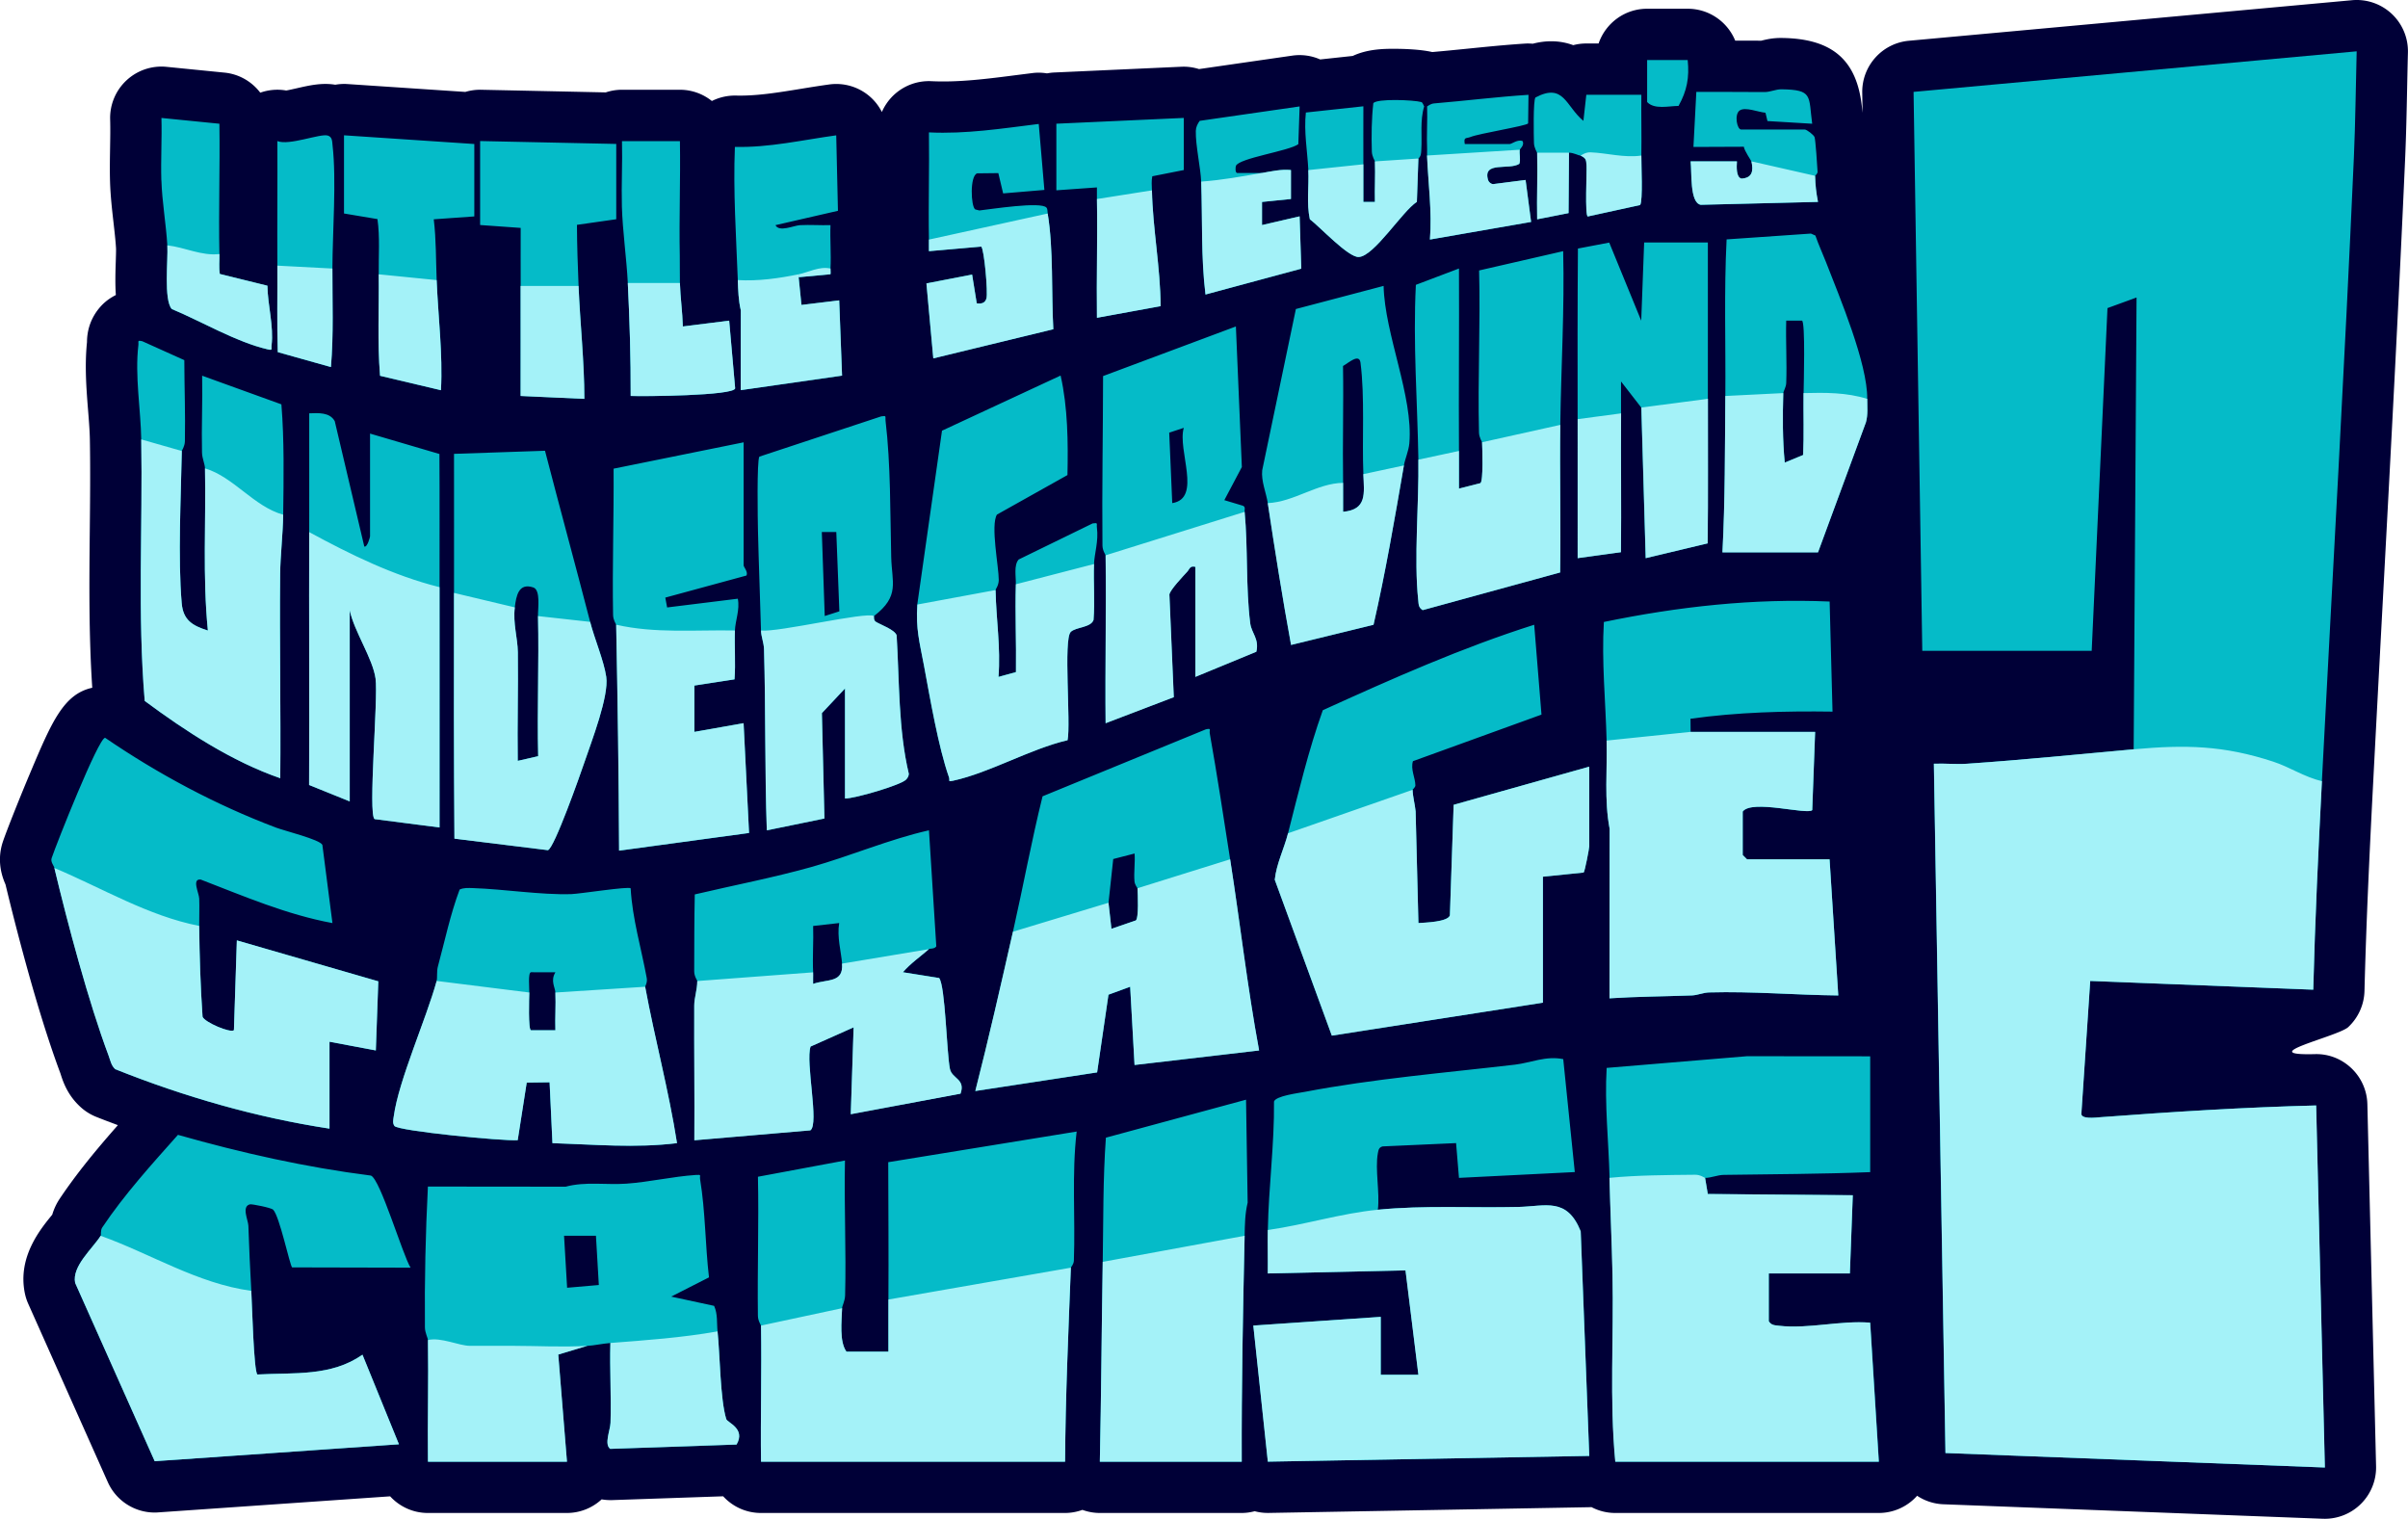
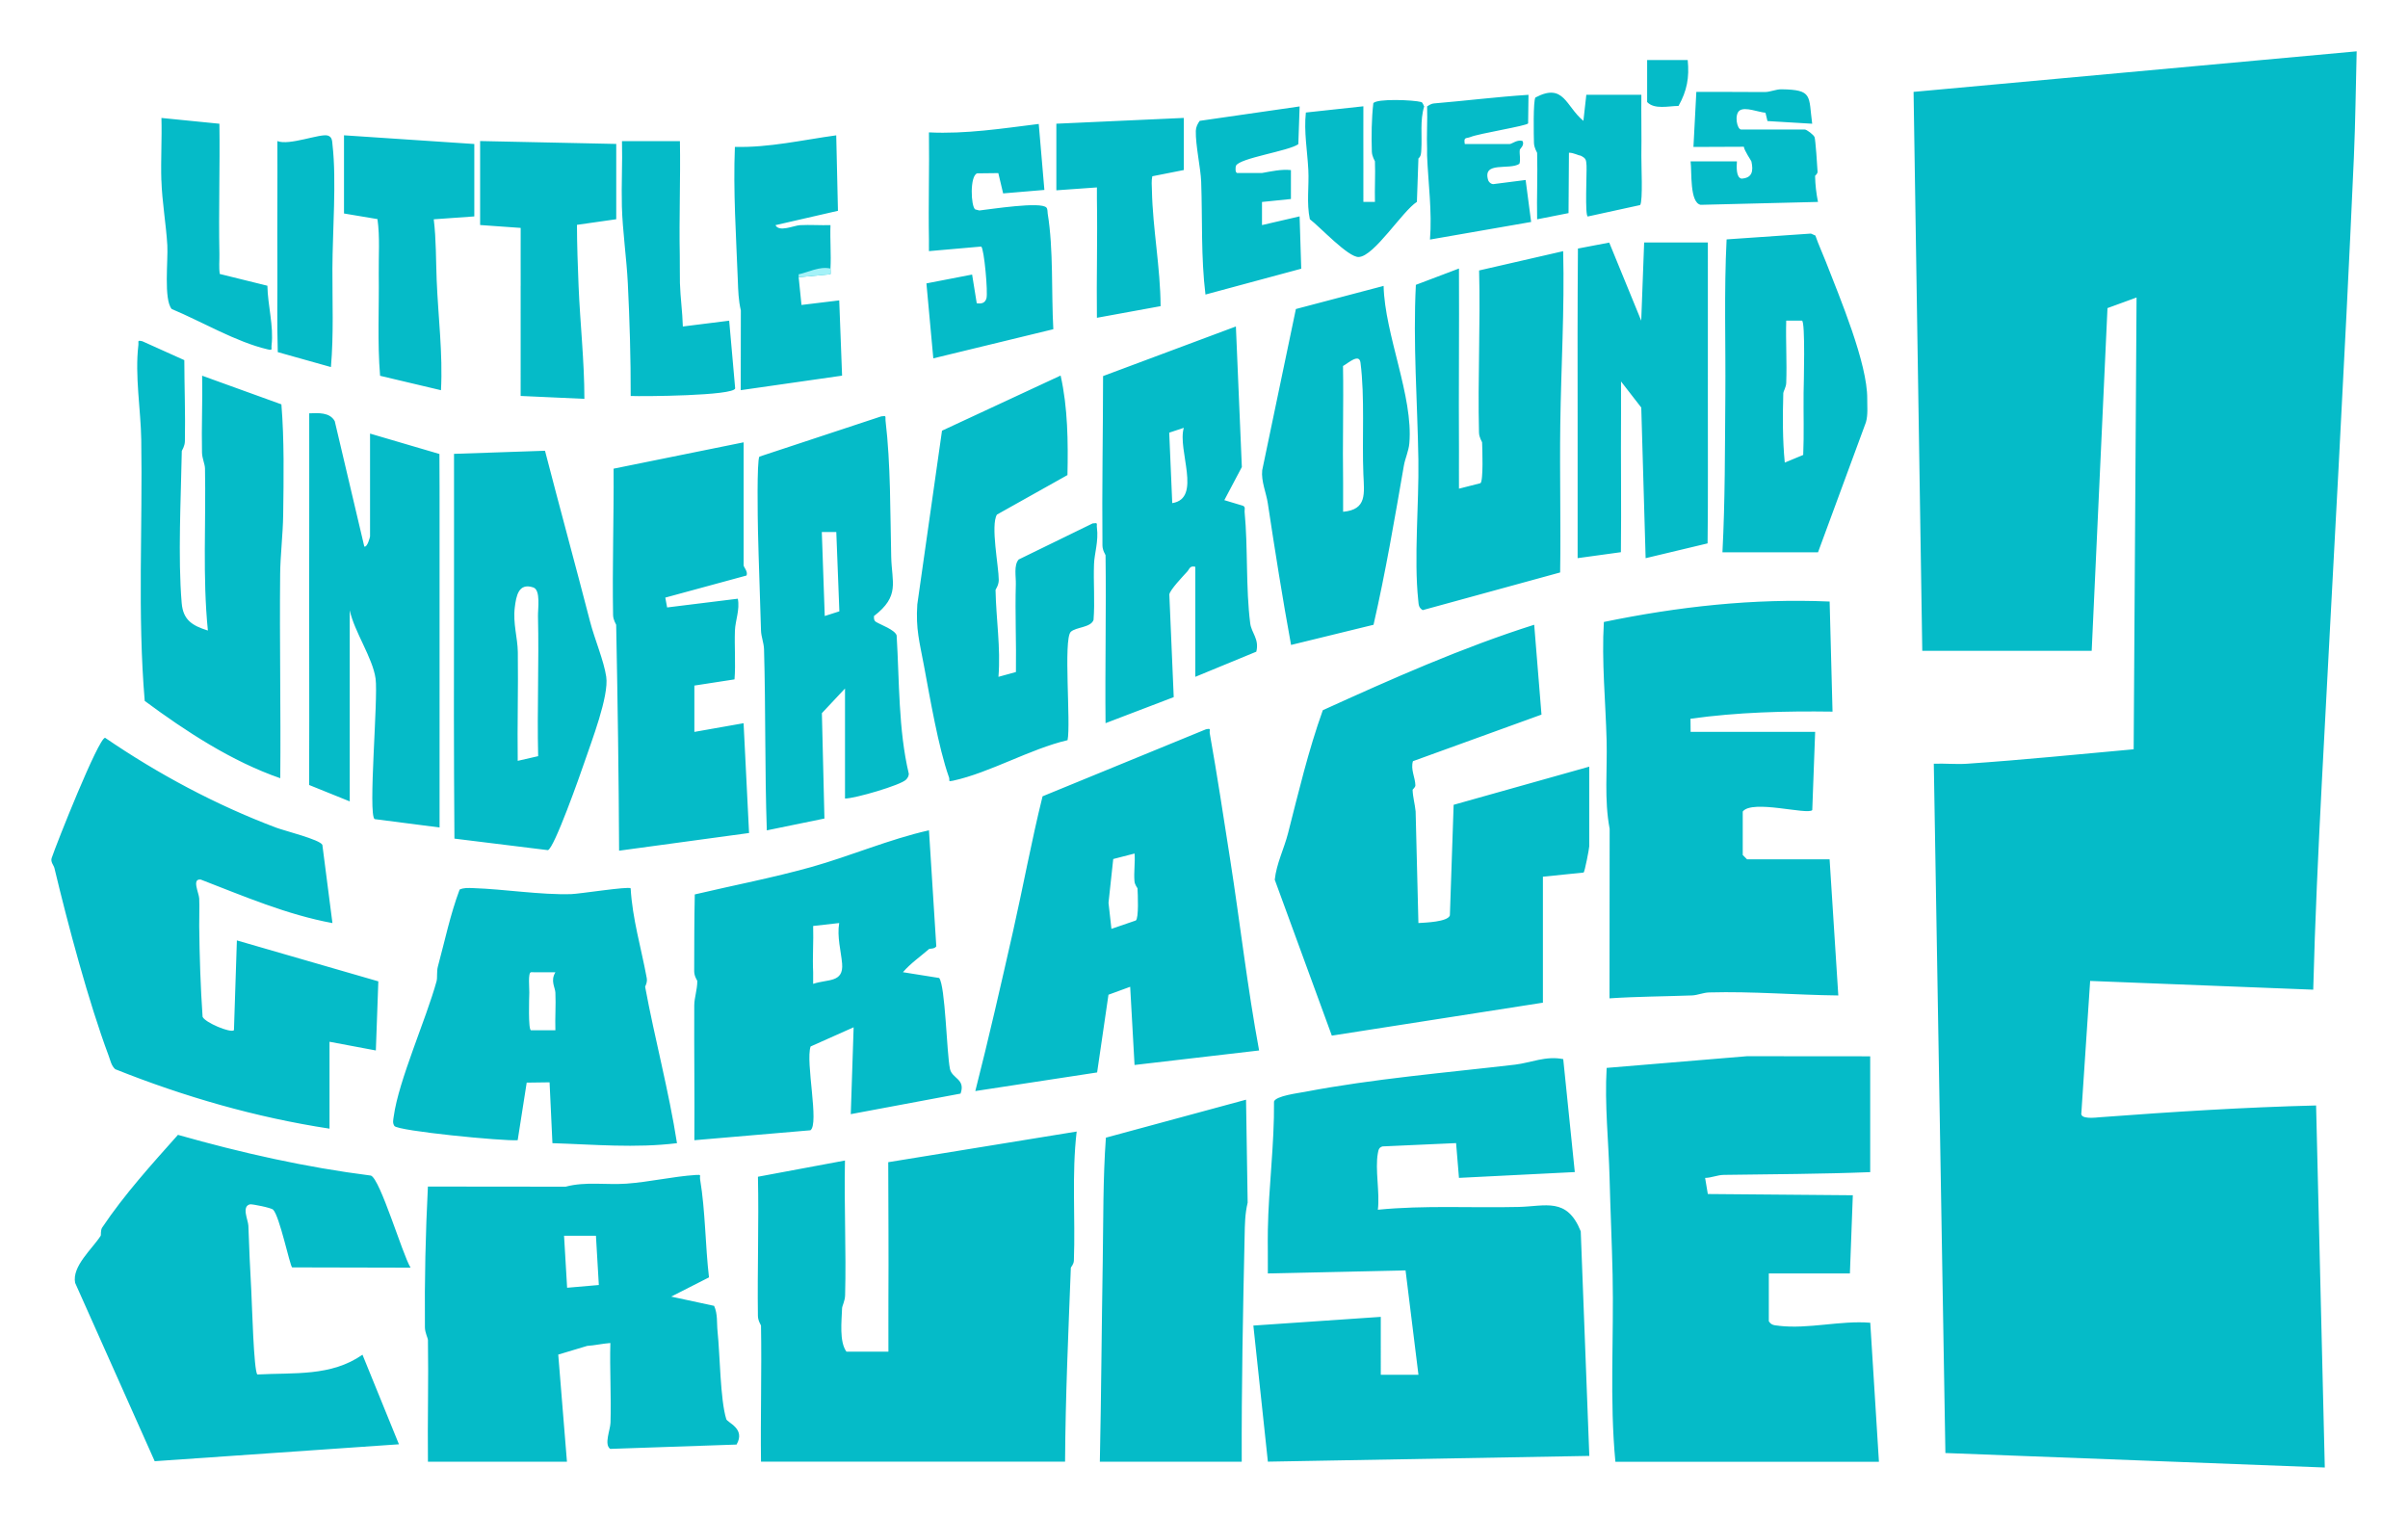
<svg xmlns="http://www.w3.org/2000/svg" viewBox="0 0 700 441.51">
  <defs>
    <style>.ugcl-1{fill:#05bbc8}.ugcl-2{fill:#a4f2f8}</style>
  </defs>
-   <path d="M695.28 4.03c-3.11-2.91-7.3-4.36-11.56-3.97L554.91 11.85c-7.77.71-13.68 7.29-13.56 15.09l.09 5.84c-.06-.52-.11-1.01-.16-1.46-1.4-13.83-8.56-20.08-23.2-20.28-2.71-.06-4.77.46-6.09.79l-5.04-.02h-2.53c-2.24-5.48-7.62-9.27-13.81-9.27h-11.79c-6.55 0-12.1 4.23-14.11 10.1h-3.57c-1.31 0-2.59.17-3.8.49-4.09-1.5-8.11-1.37-11.76-.42-.74-.06-1.48-.09-2.23-.04-5.71.37-11.36.94-16.82 1.49-3.39.34-6.78.68-10.18.97-3.54-.81-8.48-.93-10.55-.94-3.17-.02-8.09-.02-12.56 2.07l-9.47 1.02c-2.52-1.11-5.33-1.51-8.11-1.11l-27.1 3.91c-1.64-.51-3.36-.76-5.12-.68l-37.04 1.68c-.7.03-1.38.13-2.05.25-1.38-.23-2.8-.27-4.22-.09l-4.52.57c-8.71 1.12-16.94 2.17-24.85 1.79-4.13-.2-8.13 1.31-11.09 4.17a15.2 15.2 0 0 0-3.31 4.78c-.88-1.72-2.08-3.28-3.59-4.57a14.91 14.91 0 0 0-11.71-3.43c-2.75.38-5.5.82-8.24 1.27-6.64 1.08-12.91 2.11-18.83 1.96-2.53-.05-4.93.52-7.05 1.58a14.866 14.866 0 0 0-9.31-3.27h-16.84c-1.62 0-3.2.27-4.7.77l-36.23-.77c-1.57-.03-3.12.19-4.59.63l-34.3-2.29c-1.18-.08-2.36 0-3.51.2-3.89-.64-7.51.19-11.03.99-.92.21-2.3.53-3.23.69-2.53-.45-5.12-.22-7.54.63-2.43-3.2-6.13-5.41-10.4-5.83l-16.84-1.68a14.928 14.928 0 0 0-16.4 15.27c.08 2.66.03 5.42-.02 8.35-.05 3.16-.11 6.43-.01 9.81.12 4.04.57 7.96 1 11.76.31 2.71.6 5.28.74 7.57.03.59-.03 2.37-.07 3.68-.11 3.31-.21 6.66.02 9.89-1.19.6-2.22 1.29-3.03 1.98-1.65 1.4-5.34 5.24-5.36 11.71-.71 6.89-.17 13.78.32 19.9.25 3.11.48 6.04.52 8.64.15 8.67.06 17.62-.03 26.28-.15 14.92-.3 30.3.72 45.66-8.33 1.8-11.81 9.98-18 24.64-3.42 8.11-7.04 17.31-7.99 20.13-.07.21-.14.43-.2.64-1.11 3.88-.78 7.82.97 11.77 2.73 11.35 9.14 36.71 15.96 54.91l.11.35c.64 1.98 1.96 6.1 5.95 9.62 1.28 1.13 2.75 2.03 4.34 2.67 2.1.84 4.2 1.63 6.3 2.42-5.93 6.74-11.8 13.75-16.93 21.42a17.043 17.043 0 0 0-2.14 4.59s-.02.02-.02.03c-3.52 4.3-10.06 12.3-7.96 22.75.22 1.08.55 2.13 1 3.13l23.13 51.84c2.41 5.4 7.77 8.84 13.62 8.84.34 0 .69-.01 1.04-.04l67.41-4.67c2.73 2.97 6.63 4.84 10.98 4.84h40.41c3.76 0 7.36-1.43 10.1-3.96.82.14 1.64.22 2.48.22h.51l32.33-1.11c2.73 2.98 6.64 4.85 10.99 4.85h88.39c1.78 0 3.48-.33 5.06-.9 1.6.58 3.31.9 5.04.9h41.25c1.29 0 2.56-.18 3.79-.51 1.21.32 2.48.5 3.79.5h.27l93.44-1.67c.13 0 .26-.02.39-.03 2.07 1.09 4.43 1.71 6.92 1.71h76.61c4.12 0 8.05-1.7 10.87-4.7.09-.1.17-.21.26-.31 2.21 1.47 4.83 2.37 7.66 2.48l110.29 4.21c.19 0 .38.01.57.01 3.91 0 7.68-1.54 10.47-4.3 2.93-2.89 4.54-6.86 4.44-10.98l-2.53-105.24c-.09-3.96-1.76-7.71-4.62-10.44-2.87-2.73-6.65-4.24-10.66-4.11-18.24.45 6.82-5.14 9.73-7.87 2.91-2.73 4.61-6.51 4.71-10.5.53-20.72 1.52-41.19 2.51-60.23.94-18.11 1.91-36.22 2.88-54.34 2.23-41.64 4.54-84.71 6.42-127.16.31-6.96.45-13.98.59-20.77.07-3.42.14-6.85.23-10.26.11-4.26-1.6-8.37-4.71-11.28Z" style="fill:#000037" />
  <path class="ugcl-1" d="m607.62 285.15 64.83 2.54c.52-20.17 1.47-40.42 2.52-60.62 3.14-60.41 6.62-120.84 9.3-181.38.45-10.22.54-20.54.81-30.77L556.27 26.71l2.53 162.48h49.25l4.59-99.63 8.45-3.08-.84 131.33c-16.24 1.47-31.93 3.07-48.42 4.2-3.21.22-6.48-.13-9.68 0l3.37 200.37 110.29 4.21-2.53-105.24c-20.92.52-41.82 1.85-62.69 3.41-1.33.1-6.04.75-5.54-1.31l2.55-38.3ZM441.4 350.85c-13.63.32-27.29-.53-40.86.81.62-4.94-.86-11.77 0-16.42.18-.96.29-1.7 1.38-1.99l21.36-.96.84 10.11 33.67-1.69-3.36-32.83c-5.02-1.03-9.49 1.07-13.98 1.6-20.09 2.35-41.27 4.11-61.12 7.91-1.98.38-8.42 1.17-8.98 2.81.13 12.49-1.58 24.89-1.79 37.35-.07 4.2.05 8.43 0 12.63l40.03-.89 3.75 30.35h-10.95V382.8l-37.04 2.53 4.22 39.56 93.44-1.67-2.49-65.29c-4.02-9.98-10.18-7.26-18.11-7.08ZM517.09 385.38c-1.23-.14-2.16-.1-2.9-1.31v-13.89h23.57l.85-22.73-42.15-.36-.79-4.68c1.84-.02 3.54-.85 5.44-.88 14.22-.21 28.37-.24 42.55-.8v-33.67l-35.81-.03-40.8 3.4c-.63 10.7.58 21.36.85 31.99.23 9.37.68 18.9.88 28.17.39 18.11-.91 36.32.81 54.33h76.61l-2.52-40.41c-8.67-.71-17.96 1.9-26.56.89ZM211.12 412.5c-1.76-5.64-1.82-18.83-2.53-25.48-.26-2.43.09-5.01-1-7.42l-12.47-2.69 10.98-5.59c-1.1-9.43-1.03-19.13-2.58-28.5-.2-1.19.59-1.39-1.25-1.27-6.69.44-13.53 2.06-20.21 2.53-5.88.41-11.84-.67-17.64.88l-40.03-.04c-.69 13.64-.99 27.21-.87 40.9.01 1.61.87 3.12.88 3.73.19 11.77-.14 23.59 0 35.36h40.41l-2.53-31.14 8.42-2.53c2.16-.13 4.36-.66 6.73-.84-.21 7.7.28 15.48.04 23.19-.07 2.11-1.93 6.31-.08 7.59l36.72-1.26c2.72-4.66-2.66-6.33-3-7.41Zm-46.26-38.16-.89-15.11h9.27l.84 14.31-9.22.8ZM448.52 291.47v-36.62l11.84-1.21c.32-.22 1.63-7 1.63-7.63v-23.15l-39.42 11.09-1.09 32.15c-.64 1.89-7.1 2.09-9.15 2.22l-.81-32.45c-.21-2.17-.8-4.07-.88-6.28 0-.13.82-.68.81-1.32-.05-2.27-1.44-4.6-.71-7l37.37-13.54-2.12-26.12c-21 6.65-41.35 15.71-61.45 24.84-4.19 11.69-7.05 23.81-10.11 35.77-1.15 4.51-3.37 8.84-3.86 13.51l16.59 45.32 61.36-9.58ZM467.92 240.92l-.04 49.29c7.98-.53 15.99-.55 23.99-.85 1.62-.06 3.23-.82 5.02-.87 12.55-.35 24.99.74 37.5.88l-2.53-39.57h-23.99l-1.26-1.26v-12.63c2.7-3.59 18.74 1.05 20.21-.42l.84-22.74h-36.2l-.04-3.82c13.64-1.9 27.5-2.27 41.29-2.07l-.84-32c-22.13-.96-44.04 1.48-65.63 5.94-.68 11.53.5 23 .8 34.48.22 8.54-.73 17.23.88 25.64ZM33.51 310.81c20.01 7.99 40.9 14.02 62.28 17.28v-25.26l13.47 2.53.72-20.09-41.12-11.9-.85 26.1c-.94.92-8.55-2.28-9.12-3.92-.61-8.81-.88-17.55-.98-26.38-.03-2.66.11-5.33 0-7.99-.07-1.6-2.23-5.81.44-5.5 12.53 4.83 25 10.2 38.29 12.65l-2.93-22.74c-.76-1.55-10.92-4.05-13.5-5.02-17.54-6.63-34.19-15.54-49.66-26.1-1.92.03-14.13 30.76-15.55 35.01-.33 1.14.64 2.08.82 2.86 3.91 16.36 9.93 38.96 15.76 54.54.52 1.38.76 2.91 1.94 3.95ZM328.54 286.83l1.27 22.75 36.21-4.22c-3.42-18.41-5.53-37.07-8.42-55.56-1.91-12.18-3.76-24.46-5.92-36.6-.19-1.05.6-1.58-1.14-1.19l-47.47 19.47c-3.23 13.03-5.65 26.29-8.61 39.38-3.51 15.47-7.02 30.94-10.94 46.3l35.41-5.41 3.3-22.59 6.31-2.31Zm-4.93-37.12 6.21-1.6c.2 2.65-.26 5.43-.03 8.07.1 1.08.87 1.93.88 2.04.09 1.66.41 8.73-.5 9.36l-7.08 2.43-.85-7.57 1.37-12.71ZM279.23 317.91c1.53-4.32-2.51-4.32-3.09-7.24-.96-4.8-1.33-24-3.12-26.38l-10.54-1.68c2.2-2.56 5.04-4.51 7.58-6.73.22-.19 1.6.04 2.12-.79l-2.13-33.73c-11.6 2.61-22.77 7.47-34.33 10.71-11.13 3.11-22.51 5.28-33.75 7.93-.16 7.42-.15 14.86-.17 22.3 0 1.55.9 2.7.9 2.85 0 2.64-.87 4.82-.88 7.12-.06 13.06.12 26.13.03 39.18l33.73-2.89c2.64-1.79-1.48-19.87.06-24.36l12.51-5.58-.83 25.25 31.91-5.97Zm-42.85-31.92c-.05-1.11.05-2.25 0-3.36-.22-4.46.15-9 0-13.46l7.57-.85c-.67 4.05.54 8.16.85 11.79.47 5.65-4.22 4.45-8.41 5.89ZM42.07 203.75c11.96 8.86 25.37 17.62 39.4 22.47.19-19.78-.23-39.59-.03-59.38.05-5.38.8-11.44.88-17.22.14-10.61.33-21.69-.52-32.08l-23.04-8.33c.15 7.43-.21 14.91-.04 22.35.04 1.71.85 3.35.87 4.59.31 15.71-.73 31.51.84 47.14-4.59-1.43-7.19-3.08-7.61-7.96-1.13-13.16-.22-30.7.03-44.23 0-.15.87-1.32.9-2.85.16-7.84-.15-15.73-.17-23.56l-12.2-5.49c-1.61-.36-1.02 0-1.16 1.16-1.05 8.85.7 18.78.84 27.38.43 25.3-1.12 50.86 1.01 76.02ZM132.1 243.78l27.17 3.35c1.81-.42 9.45-22.08 10.61-25.52 2.06-6.08 7.18-19.25 6.35-24.89-.69-4.67-3.39-10.97-4.68-15.96-4.29-16.59-8.83-33.15-13.12-49.73l-26.45.9c-.02 13.46.04 26.95 0 40.41-.06 23.79-.06 47.67.12 71.44Zm22.92-73.02c2.21.73 1.32 6.28 1.37 8.32.32 13.55-.28 27.17.05 40.73l-5.94 1.36c-.14-10.52.17-21.08.03-31.61-.05-4.16-1.46-8.34-.88-13.01.41-3.29 1.08-7.22 5.36-5.79ZM216.16 210.23l-14.31 2.53v-13.47l11.67-1.8c.36-4.71-.05-9.48.12-14.19.11-2.93 1.48-6.07.84-9.26l-20.55 2.54-.53-2.86 23.61-6.42c.5-1.1-.84-2.48-.84-2.94v-35.78l-37.8 7.66c.1 14.15-.4 28.37-.15 42.53.03 1.52.9 2.7.9 2.85.43 21.87.75 43.78.85 65.67l37.78-5.14-1.59-31.91ZM275.86 225.91c.35 1-.48 1.4 1.2 1.03 10.72-2.34 22.35-9.21 33.28-11.78.99-4.87-1.26-29.33.93-31.48 1.46-1.42 5.85-1.22 6.62-3.48.42-5.41-.07-10.87.14-16.28.11-2.99 1.36-6.6.84-10.54-.15-1.17.46-1.47-1.24-1.23l-21.5 10.49c-1.47 1.66-.77 4.91-.83 7.17-.24 8.49.16 17.04.03 25.54l-5.08 1.4c.68-8.46-.69-16.87-.85-25.26 0-.15.93-1.3.94-2.89 0-3.94-2.43-15.89-.53-19.01l20.5-11.49c.21-9.56.1-19.69-1.99-28.93l-34.48 16.03-7.18 50.49c-.48 7.17.65 10.9 1.94 17.84 1.76 9.41 4.17 23.64 7.24 32.35ZM365.2 189.46c.93-3.69-1.4-5.46-1.76-8.23-1.33-10.37-.63-21.98-1.64-32.46-.06-.64.36-1.41-.5-1.76l-5.39-1.62 5.09-9.63-1.73-40.86-38.61 14.42c-.02 16.39-.34 32.83-.18 49.23.02 1.53.9 2.7.9 2.85.22 16.26-.17 32.57 0 48.82l19.82-7.57-1.28-29.87c.27-1.4 3.95-5.24 5.18-6.6.75-.82.74-1.8 2.37-1.42v31.99l17.71-7.3Zm-21.07-65.09c-1.93 6.41 5.37 20.52-3.36 21.88l-.88-20.48 4.23-1.4ZM399.28 181.62c3.48-15.16 6.16-30.88 8.83-46.31.34-1.97 1.39-4.23 1.58-6.42 1.19-13.67-7.14-31.58-7.48-45.78l-25.5 6.72-9.79 46.87c-.35 3.15 1.19 6.65 1.62 9.55 2.08 13.75 4.26 27.55 6.77 41.23l23.97-5.86Zm-8.88-75.22c1.47-.8 4.72-3.8 5.09-1 1.3 10.02.42 22.31.84 32.43.24 5.66 1.1 10.32-5.89 10.94-.04-2.8.04-5.62 0-8.41-.18-11.3.16-22.64-.03-33.95ZM283.94 88.17l-1.35-8.36-13.28 2.57 2 21.79 34.89-8.47c-.6-10.71.08-23.12-1.64-33.64-.09-.55.02-1.25-.36-1.71-1.56-1.85-16.23.48-19.5.83l-1.22-.31c-1.26-.93-1.59-9.77.58-10.48l6.15-.07 1.4 5.9 11.99-1.01-1.64-19.18c-10.59 1.31-21.19 2.98-31.92 2.45.15 10.37-.19 20.79 0 31.15.02 1.12-.03 2.25 0 3.37l15.2-1.33c.85.61 2.01 13.47 1.51 15.09-.44 1.41-1.5 1.57-2.81 1.4ZM215.36 90.23l-.03 23.19 29.46-4.22-.83-21.88-10.97 1.33-.82-8.06 9.25-.86c.1-.55-.02-1.11 0-1.66.22-4.18-.16-8.45 0-12.63-2.93.09-5.9-.14-8.83.01-1.82.09-6.12 2.13-7.16 0l18.16-4.17-.5-21.94c-9.79 1.34-19.48 3.61-29.46 3.36-.52 12.95.36 25.87.85 38.73.11 3.02.18 5.84.88 8.8ZM350.43 85.62l27.84-7.51-.48-15.21-10.93 2.53v-6.72l8.41-.86v-8.41c-2.86-.29-5.63.36-8.41.85h-7.15c-.73.02-.56-1.79-.42-2.1 1.01-2.26 15.37-4.27 18.13-6.28l.38-10.97-29.05 4.19c-.63.88-1.1 1.82-1.13 2.93-.1 4.13 1.42 10.85 1.56 14.77.39 10.94-.09 21.92 1.25 32.82ZM380.77 63.73c2.92 2.2 11.16 11.13 14.22 10.98 4.51-.22 12.62-13.28 16.9-16.03l.44-12.61c.81-.71.78-1.55.84-2.53.27-4.22-.43-8.42.84-12.63-.17-.1-.36-1.11-.86-1.25-2.16-.61-12.94-1.07-13.93.35-.52 4.59-.57 9.43-.43 14.04.05 1.5.9 2.7.9 2.85.15 3.91-.1 7.88 0 11.79h-3.36c-.04-3.64.04-7.31 0-10.95-.06-5.6.04-11.24 0-16.84l-16.72 1.81c-.6 5.61.44 11.15.72 16.72.24 4.73-.56 9.6.44 14.29ZM491.45 46.91c.4 3-.32 12.01 2.94 12.63l34.09-.84c-.51-2.62-.78-4.88-.84-7.57 0-.11.75-.56.72-1.23-.07-1.64-.6-9.23-.86-10-.25-.74-2.33-2.24-2.81-2.24h-18.52c-1.24 0-2.07-4.39-.47-5.53 1.62-1.16 5.47.49 7.52.64l.58 2.42 13 .78c-1.09-8.11.3-9.89-8.93-10.01-1.66-.02-3.21.8-4.93.8-6.61-.02-13.22-.07-19.82-.04l-.84 16 14.65-.06c.14 1.16 2.14 4.02 2.2 4.26.63 2.84.23 4.82-2.87 5.01-1.64-.32-1.43-3.57-1.34-5.01h-13.47ZM72.7 350.09c.53-.12 6.11.98 6.69 1.55 1.88 1.84 4.85 16.19 5.53 16.78l34.43.08c-2.37-3.87-8.8-25.75-11.53-26.77-19.02-2.41-37.67-6.61-56.09-11.84-7.61 8.54-15.63 17.39-22 26.91-.58.86-.3 2.17-.47 2.44-2.43 3.8-8.39 8.86-7.42 13.68l23.13 51.84 71-4.92-10.6-26.04c-9.12 6.38-19.88 5.17-30.55 5.75-1.07-.91-1.57-20.93-1.77-24.32-.37-6.34-.62-12.57-.85-18.93-.06-1.66-2.07-5.62.49-6.22ZM258.21 337.84c.03 13.3.13 26.63.05 39.92-.03 5.04.02 10.11 0 15.15h-12.21c-2.11-2.93-1.39-8.81-1.26-12.63.02-.66.84-2.12.88-3.73.34-13.05-.32-26.16-.04-39.2l-25.3 4.72c.29 13.46-.19 26.95-.01 40.41.02 1.53.9 2.7.9 2.85.23 13.17-.17 26.4 0 39.57h88.39c.11-18.82.96-37.58 1.68-56.4 0-.12.84-.95.88-2.04.46-12.51-.65-25.07.81-37.53l-54.77 8.91ZM321.48 330.7c-.87 12.02-.72 24.05-.92 36.12-.32 19.36-.43 38.74-.84 58.09h41.25c-.08-21.88.36-43.79.84-65.66.07-3.33.09-6.37.88-9.65l-.47-29.93-40.74 11.04ZM126.93 285.16c-3.08 11.22-11.04 28.87-12.47 39.36-.13.97-.42 1.88.19 2.79 1.05 1.47 31.62 4.45 35.84 4.14l2.62-16.74 6.65-.09.83 17.69c12.1.38 24.09 1.49 36.21 0-2.38-15.27-6.45-30.29-9.26-45.46-.02-.13.71-1.21.47-2.52-1.59-8.67-4.19-17.3-4.68-26.11-.6-.62-14.82 1.62-17.26 1.69-8.97.27-19.4-1.45-28.61-1.75-1.3-.04-2.64-.14-3.85.43-2.72 7.27-4.29 14.87-6.31 22.34-.41 1.51-.11 3.24-.38 4.22Zm27.43-2.54 7.09.02c-1.5 2.48-.07 4.37 0 5.89.17 3.62-.12 7.32 0 10.95h-7.1c-.83-.11-.53-9.43-.48-10.95.03-1.25-.43-5.77.48-5.91ZM220.34 154.28c.21 9.55.63 19.36.88 29.01.05 1.81.82 3.53.88 5.44.5 17.52.2 35.13.81 52.65l16.75-3.44-.74-30.63 6.72-7.17v31.99c3-.02 16.1-3.88 17.7-5.45.5-.5.81-1.01.85-1.73-3.06-12.88-2.72-26.82-3.54-40.25-.56-1.65-4.5-3.01-6.01-3.92-.81-.49-.51-1.65-.59-1.69 7.62-5.84 5.19-9.72 5.02-17.22-.31-12.95-.13-26.81-1.65-39.62-.14-1.17.44-1.47-1.23-1.22l-35.44 11.71c-.77 1.1-.48 18.52-.41 21.55Zm22.77.38.89 23.05-4.25 1.36-.85-24.41h4.22ZM467.83 70.51l-9.13 1.74c-.13 16.51-.12 33.07-.09 49.59.03 13.46-.02 26.95 0 40.41l12.58-1.73c.16-13.44-.06-26.93.04-40.37.02-3.08-.03-6.18 0-9.26l5.88 7.58 1.27 43.79 18.01-4.3c.18-13.99.04-28.02.08-42.01.04-15.14-.03-30.32 0-45.46h-18.52l-.85 22.73-9.3-22.7ZM526.42 67.9l-24.5 1.69c-.77 15.15-.24 30.36-.37 45.51-.13 15.22-.05 30.31-.84 45.46h27.78l13.94-37.83c.62-2.23.35-4.52.37-6.79.1-10.29-8-29.48-12-39.78-1-2.57-2.18-5.08-3.07-7.69l-1.32-.58Zm-2.24 64.35-5.35 2.22c-.66-6.65-.61-13.53-.43-20.22.01-.45.8-1.67.85-2.9.23-6.03-.17-12.12 0-18.15h4.57c1.04.14.51 18.9.48 21.05-.06 5.99.15 12-.11 17.99ZM89.89 120.15c-.02 11.49.04 23.03 0 34.52-.08 24.49.08 49.02-.03 73.52l11.81 4.77v-55.55c1.32 6.21 6.68 13.83 7.51 19.85.8 5.79-2.24 39.5-.28 40.85l18.88 2.43c-.04-23.28.05-46.6 0-69.88-.03-12.88.05-25.81-.04-38.69l-20.17-5.93v29.89c0 .17-.79 3.28-1.67 2.94l-8.59-36.45c-1.48-2.64-4.8-2.35-7.41-2.27ZM424.1 78.06l-12.51 4.74c-.87 16.97.46 33.92.73 50.82.2 12.7-1.34 28.74-.04 40.87.13 1.26.07 2.11 1.29 2.87l39.96-10.95c.22-14.28-.15-28.61.04-42.89.23-16.84 1.26-33.63.84-50.51l-24.44 5.61c.42 15.68-.42 31.43-.03 47.11.04 1.51.9 2.69.9 2.85.08 1.83.4 11.29-.48 11.88l-6.24 1.59c-.03-3.64.01-7.3 0-10.94-.11-17.66.09-35.37 0-53.03ZM151.35 83.11c.05 10.65-.04 21.34 0 31.99l18.53.84c0-10.97-1.24-21.89-1.69-32.84-.24-5.88-.45-11.85-.47-17.74l11.42-1.63V41.84L139.57 41v24.41l11.79.84c.01 5.6-.03 11.24 0 16.84ZM110.1 79.74c.13 9.82-.42 19.7.39 29.5l17.7 4.19c.57-10.59-.82-21.34-1.25-32-.24-5.9-.13-11.8-.85-17.68l11.79-.84V41.86L100 39.33v22.73l9.73 1.63c.74 5.3.3 10.72.37 16.05ZM318.87 57.86c.2 11.49-.15 23.03 0 34.52L337.38 89c-.04-11.11-2.3-22.63-2.52-33.67-.03-1.36-.18-2.75.11-4.09l9.15-1.81V34.28l-37.04 1.68v19.36l11.79-.84c.03 1.12-.02 2.25 0 3.37ZM180.78 60c.19 7.05 1.37 15.19 1.72 22.27.54 10.91.87 21.91.84 32.84 3.42.16 30.05-.05 30.37-2.21l-1.74-19.68-13.47 1.69c-.11-4.25-.72-8.36-.85-12.63-.07-2.22.02-5.35-.04-7.96-.22-11.08.23-22.21.04-33.29h-16.84c.16 6.31-.2 12.66-.03 18.98ZM46.92 52.42c.18 6.16 1.37 12.84 1.72 18.91.25 4.29-1.09 15.78 1.28 18.5 8.68 3.62 18.77 9.61 27.86 11.72 1.61.37 1.03-.02 1.16-1.16.67-5.57-1.12-11.68-1.21-17.33l-13.84-3.42c-.3-1.91-.07-3.86-.11-5.78-.25-12.61.18-25.28 0-37.89l-16.85-1.68c.17 6.03-.21 12.11-.03 18.14ZM80.63 77.22c.05 8.37-.14 16.78.12 25.14l15.45 4.34c.82-9.49.4-19.11.43-28.64.04-10.72 1.21-25.67.04-35.82-.12-1.09-.03-2.45-1.41-2.84-2.22-.63-11.22 3-14.63 1.61.06 12.05-.07 24.15 0 36.2ZM446.84 44.39c.18 6.43-.14 12.93 0 19.36l9.13-1.8.12-17.56c1.43.01 2.73.82 3.37.84 1.6.8 1.62 1.17 1.74 2.87.12 1.7-.53 14.78.38 14.83l15.2-3.32c.86-1.19.32-11.77.36-14.37.09-5.88-.07-11.8 0-17.68h-16l-.85 7.57c-5.14-4.21-5.64-11.18-13.94-6.79-.69.95-.49 11.04-.43 13.21.05 1.51.9 2.7.9 2.85ZM414.85 43.54c.02.56-.02 1.12 0 1.68.33 8.07 1.49 16.24.84 24.42l29.41-5.12-1.6-12.2-9.07 1.16c-.79.24-1.64-.49-1.84-1.16-1.65-5.54 6.14-2.79 9.09-4.69.44-1.31-.05-2.78.12-4.08.04-.31 1.39-1.26.84-2.52-1.39-.64-3.18.84-3.78.84h-13.05c-.36-2.16.33-1.51 1.69-2.06 2.52-1.02 16.25-3.21 16.72-3.94l.11-8.31c-9.16.59-18.27 1.73-27.43 2.5-1.16.1-1.89.85-2.04.87.13 4.19-.18 8.44 0 12.63ZM487.95 30.78c2.46-4.4 3.17-8.24 2.66-13.33h-11.79v12.21c2.12 2.25 6.22 1.15 9.13 1.13Z" />
-   <path class="ugcl-2" d="M674.98 227.07c-1.05 20.2-2.01 40.45-2.52 60.62l-64.83-2.54-2.55 38.3c-.5 2.06 4.22 1.4 5.54 1.31 20.86-1.56 41.77-2.89 62.69-3.41l2.53 105.24-110.29-4.21-3.37-200.37c3.2-.14 6.47.22 9.68 0 16.48-1.13 32.17-2.73 48.42-4.2 15.05-1.36 26.1-1.15 40.59 3.61 4.84 1.59 9.12 4.53 14.13 5.65ZM400.53 351.66c13.57-1.34 27.24-.48 40.86-.81 7.93-.19 14.09-2.91 18.11 7.08l2.49 65.29-93.44 1.67-4.22-39.56 37.04-2.53v16.84h10.95l-3.75-30.35-40.03.89c.06-4.2-.07-8.43 0-12.63 10.78-1.52 21.17-4.83 31.99-5.89ZM495.66 342.4l.79 4.68 42.15.36-.85 22.73h-23.57v13.89c.74 1.2 1.68 1.16 2.9 1.31 8.6 1.01 17.89-1.6 26.56-.89l2.52 40.41h-76.61c-1.72-18.01-.42-36.23-.81-54.33-.2-9.27-.64-18.8-.88-28.17 8.3-.8 16.58-.81 24.93-.9 1.55-.02 2.7.9 2.85.9ZM311.3 368.5c-.73 18.82-1.57 37.58-1.68 56.4h-88.39c-.17-13.17.23-26.4 0-39.57l23.57-5.05c-.13 3.82-.84 9.69 1.26 12.63h12.21c.02-5.04-.03-10.11 0-15.15l53.04-9.26ZM73.05 375.23c.2 3.39.71 23.41 1.77 24.32 10.68-.58 21.44.63 30.55-5.75l10.6 26.04-71 4.92-23.13-51.84c-.97-4.82 4.99-9.88 7.42-13.68 14.56 5.2 28.12 13.87 43.78 16ZM361.81 359.24c-.48 21.87-.92 43.78-.84 65.66h-41.25c.41-19.35.52-38.73.84-58.09l41.25-7.58ZM170.71 391.23l-8.42 2.53 2.53 31.14h-40.41c-.14-11.77.19-23.59 0-35.36 3.76-.91 9.02 1.68 12.21 1.68h12.63c6.94 0 14.26.44 21.47 0ZM208.59 387.02c.7 6.65.77 19.84 2.53 25.48.33 1.07 5.72 2.74 3 7.41l-36.72 1.26c-1.85-1.28.02-5.49.08-7.59.24-7.71-.25-15.48-.04-23.19 10.42-.8 20.87-1.54 31.15-3.37ZM410.64 229.59c.08 2.21.67 4.11.88 6.28l.81 32.45c2.05-.13 8.51-.32 9.15-2.22l1.09-32.15 39.42-11.09v23.15c0 .64-1.3 7.41-1.63 7.63l-11.84 1.21v36.62l-61.36 9.58-16.59-45.32c.49-4.67 2.71-9 3.86-13.51l36.2-12.63ZM491.45 212.76h36.2l-.84 22.73c-1.47 1.47-17.51-3.18-20.21.42v12.63l1.26 1.26h23.99l2.53 39.57c-12.51-.13-24.95-1.23-37.5-.88-1.79.05-3.41.81-5.02.87-8 .3-16.01.32-23.99.85l.04-49.29c-1.6-8.42-.65-17.1-.88-25.64l24.41-2.53ZM57.9 269.16c.1 8.83.37 17.57.98 26.38.57 1.64 8.18 4.84 9.12 3.92l.85-26.1 41.12 11.9-.72 20.09-13.47-2.53v25.26c-21.38-3.26-42.27-9.29-62.28-17.28-1.18-1.04-1.43-2.58-1.94-3.95-5.83-15.57-11.85-38.17-15.76-54.54 13.85 5.82 27.18 13.91 42.09 16.84ZM357.6 249.8c2.89 18.49 5.01 37.15 8.42 55.56l-36.21 4.22-1.27-22.75-6.31 2.31-3.3 22.59-35.41 5.41c3.92-15.36 7.43-30.83 10.94-46.3l27.78-8.42.85 7.57 7.08-2.43c.91-.62.58-7.7.5-9.36l26.94-8.42ZM153.87 288.52c-.04 1.52-.35 10.83.48 10.96h7.1c-.13-3.64.16-7.33 0-10.96l26.1-1.68c2.81 15.17 6.88 30.19 9.26 45.46-12.11 1.49-24.11.39-36.21 0l-.83-17.69-6.65.09-2.62 16.74c-4.22.31-34.79-2.68-35.84-4.14-.61-.91-.32-1.82-.19-2.79 1.42-10.49 9.38-28.14 12.47-39.36l26.94 3.37ZM270.05 275.9c-2.53 2.21-5.38 4.16-7.58 6.73l10.54 1.68c1.8 2.38 2.16 21.58 3.12 26.38.58 2.92 4.62 2.91 3.09 7.24l-31.91 5.97.83-25.25-12.51 5.58c-1.54 4.49 2.58 22.56-.06 24.36l-33.73 2.89c.09-13.05-.09-26.12-.03-39.18.01-2.31.87-4.49.88-7.12l33.67-2.53c.06 1.12-.05 2.25 0 3.36 4.2-1.44 8.88-.24 8.41-5.89l25.26-4.21ZM52.85 131.1c-.25 13.53-1.16 31.08-.03 44.23.42 4.87 3.02 6.53 7.61 7.96-1.56-15.63-.53-31.43-.84-47.14 8.33 2.48 14.18 11.09 22.73 13.47-.08 5.79-.82 11.84-.88 17.22-.2 19.79.22 39.6.03 59.38-14.03-4.85-27.44-13.61-39.4-22.47-2.12-25.17-.57-50.72-1.01-76.02l11.79 3.37ZM149.66 176.56c-.58 4.67.82 8.85.88 13.01.13 10.53-.18 21.09-.03 31.61l5.94-1.36c-.33-13.56.27-27.18-.05-40.73l15.15 1.68c1.29 4.99 3.99 11.29 4.68 15.96.84 5.64-4.29 18.81-6.35 24.89-1.16 3.44-8.8 25.11-10.61 25.52l-27.17-3.35c-.17-23.77-.17-47.64-.12-71.44l17.68 4.21ZM127.77 170.66c.05 23.28-.04 46.6 0 69.88l-18.88-2.43c-1.96-1.35 1.08-35.06.28-40.85s-6.19-13.64-7.51-19.85v55.55l-11.81-4.77c.11-24.5-.05-49.02.03-73.51 12.08 6.55 24.46 12.64 37.88 16ZM213.64 183.29c-.17 4.71.24 9.49-.12 14.19l-11.67 1.8v13.47l14.31-2.53 1.59 31.91-37.78 5.14c-.1-21.88-.42-43.79-.85-65.67 11.31 2.59 22.99 1.46 34.52 1.68ZM318.03 163.93c-.2 5.41.28 10.87-.14 16.28-.77 2.26-5.17 2.05-6.62 3.48-2.2 2.15.06 26.6-.93 31.48-10.93 2.56-22.56 9.43-33.28 11.78-1.68.37-.85-.03-1.2-1.03-3.06-8.71-5.48-22.94-7.24-32.35-1.3-6.94-2.42-10.67-1.94-17.84l22.73-4.21c.16 8.39 1.53 16.8.85 25.26l5.08-1.4c.12-8.5-.28-17.05-.03-25.54l22.73-5.89ZM254.05 179.08c.08.04-.23 1.2.59 1.69 1.51.91 5.45 2.27 6.01 3.92.81 13.43.48 27.37 3.54 40.25-.04.72-.35 1.23-.85 1.73-1.59 1.57-14.69 5.43-17.7 5.45v-31.99l-6.72 7.17.74 30.63-16.75 3.44c-.61-17.52-.31-35.12-.81-52.65-.05-1.9-.83-3.63-.88-5.44 4.87.61 30.52-5.53 32.83-4.21ZM453.57 123.52c-.19 14.28.18 28.61-.04 42.89l-39.96 10.95c-1.23-.77-1.16-1.62-1.29-2.87-1.3-12.13.24-28.17.04-40.87l11.79-2.53c.02 3.64-.02 7.3 0 10.94l6.24-1.59c.88-.6.56-10.06.48-11.88l22.73-5.05ZM361.81 148.78c1 10.48.31 22.09 1.64 32.46.35 2.77 2.68 4.54 1.76 8.23l-17.71 7.3v-31.99c-1.63-.38-1.62.59-2.37 1.42-1.24 1.36-4.91 5.2-5.18 6.6l1.28 29.87-19.82 7.57c-.17-16.26.22-32.57 0-48.82l40.41-12.63ZM518.39 114.26c-.18 6.69-.23 13.56.43 20.22l5.35-2.22c.26-5.99.04-12.01.11-17.99 6.28-.16 12.48-.21 18.52 1.68-.02 2.26.25 4.56-.37 6.79l-13.94 37.83h-27.78c.79-15.15.71-30.24.84-45.46l16.84-.84ZM408.11 135.31c-2.67 15.43-5.35 31.15-8.83 46.31l-23.97 5.86c-2.51-13.68-4.69-27.48-6.77-41.23 7.61-.33 14.34-5.8 21.89-5.89.05 2.8-.04 5.62 0 8.41 6.99-.62 6.12-5.28 5.89-10.94l11.79-2.53ZM496.5 115.94c-.04 13.99.1 28.02-.08 42.01l-18.01 4.3-1.27-43.79 19.36-2.53ZM471.25 120.15c-.11 13.44.12 26.93-.04 40.37l-12.58 1.73c-.03-13.46.03-26.95 0-40.41l12.63-1.68ZM304.56 62.07c1.73 10.51 1.04 22.93 1.64 33.64l-34.89 8.47-2-21.79 13.28-2.57 1.35 8.36c1.31.17 2.37.01 2.81-1.4.51-1.62-.66-14.49-1.51-15.09l-15.2 1.33c-.03-1.12.02-2.25 0-3.37l34.52-7.58ZM232.16 79.74v.84l.82 8.06 10.97-1.33.83 21.88-29.46 4.22.03-23.19c-.69-2.97-.76-5.78-.88-8.8 5.95.34 11.87-.5 17.68-1.68ZM366.86 50.28c2.78-.49 5.55-1.13 8.42-.85v8.41l-8.41.86v6.72l10.93-2.53.48 15.21-27.84 7.51c-1.34-10.9-.86-21.88-1.25-32.82 6.07-.44 11.78-1.49 17.68-2.53ZM197.65 82.27c.13 4.27.74 8.38.85 12.63l13.47-1.69 1.74 19.68c-.32 2.16-26.95 2.37-30.37 2.21.04-10.93-.3-21.93-.84-32.84h15.15ZM412.32 46.07l-.44 12.61c-4.28 2.75-12.39 15.81-16.9 16.03-3.05.15-11.3-8.78-14.22-10.98-1-4.69-.2-9.56-.44-14.29l16-1.68c.04 3.64-.04 7.31 0 10.95h3.36c-.1-3.91.15-7.88 0-11.79l12.63-.84ZM441.78 43.54c-.17 1.31.32 2.77-.12 4.08-2.94 1.9-10.74-.85-9.09 4.69.2.67 1.05 1.4 1.84 1.16l9.07-1.16 1.6 12.2-29.41 5.12c.65-8.18-.51-16.35-.84-24.42l26.94-1.68ZM334.87 55.33c.22 11.04 2.48 22.55 2.52 33.67l-18.51 3.38c-.16-11.49.2-23.03 0-34.52l16-2.53ZM168.18 83.11c.45 10.95 1.68 21.86 1.69 32.84l-18.53-.84c-.03-10.65.06-21.34 0-31.99h16.84ZM63.79 73.85c.04 1.92-.2 3.88.11 5.78l13.84 3.42c.08 5.65 1.87 11.76 1.21 17.33-.14 1.14.44 1.53-1.16 1.16-9.09-2.1-19.18-8.1-27.86-11.72-2.37-2.72-1.04-14.21-1.28-18.5 5.12.57 9.89 3.12 15.15 2.53ZM126.93 81.43c.43 10.66 1.82 21.41 1.25 32l-17.7-4.19c-.81-9.8-.26-19.68-.39-29.5l16.84 1.68ZM96.63 78.06c-.03 9.52.38 19.15-.43 28.64l-15.45-4.34c-.26-8.36-.07-16.77-.12-25.14l16 .84ZM527.65 51.12c.06 2.69.32 4.95.84 7.57l-34.09.84c-3.27-.61-2.55-9.63-2.94-12.63h13.47c-.09 1.43-.3 4.69 1.34 5.01 3.1-.19 3.5-2.17 2.87-5.01l18.52 4.21ZM477.14 45.23c-.04 2.6.49 13.18-.36 14.37l-15.2 3.32c-.91-.04-.26-13.12-.38-14.83s-.14-2.07-1.74-2.87c.15 0 1.36-1 2.89-.94 4.8.19 9.75 1.66 14.79.94ZM456.1 44.39l-.12 17.56-9.13 1.8c-.14-6.44.17-12.93 0-19.36 3.08.02 6.18-.03 9.26 0Z" />
  <path class="ugcl-2" d="M241.42 78.06c-.03.55.1 1.11 0 1.66l-9.25.86v-.84c2.84-.58 5.94-2.39 9.26-1.68Z" />
</svg>